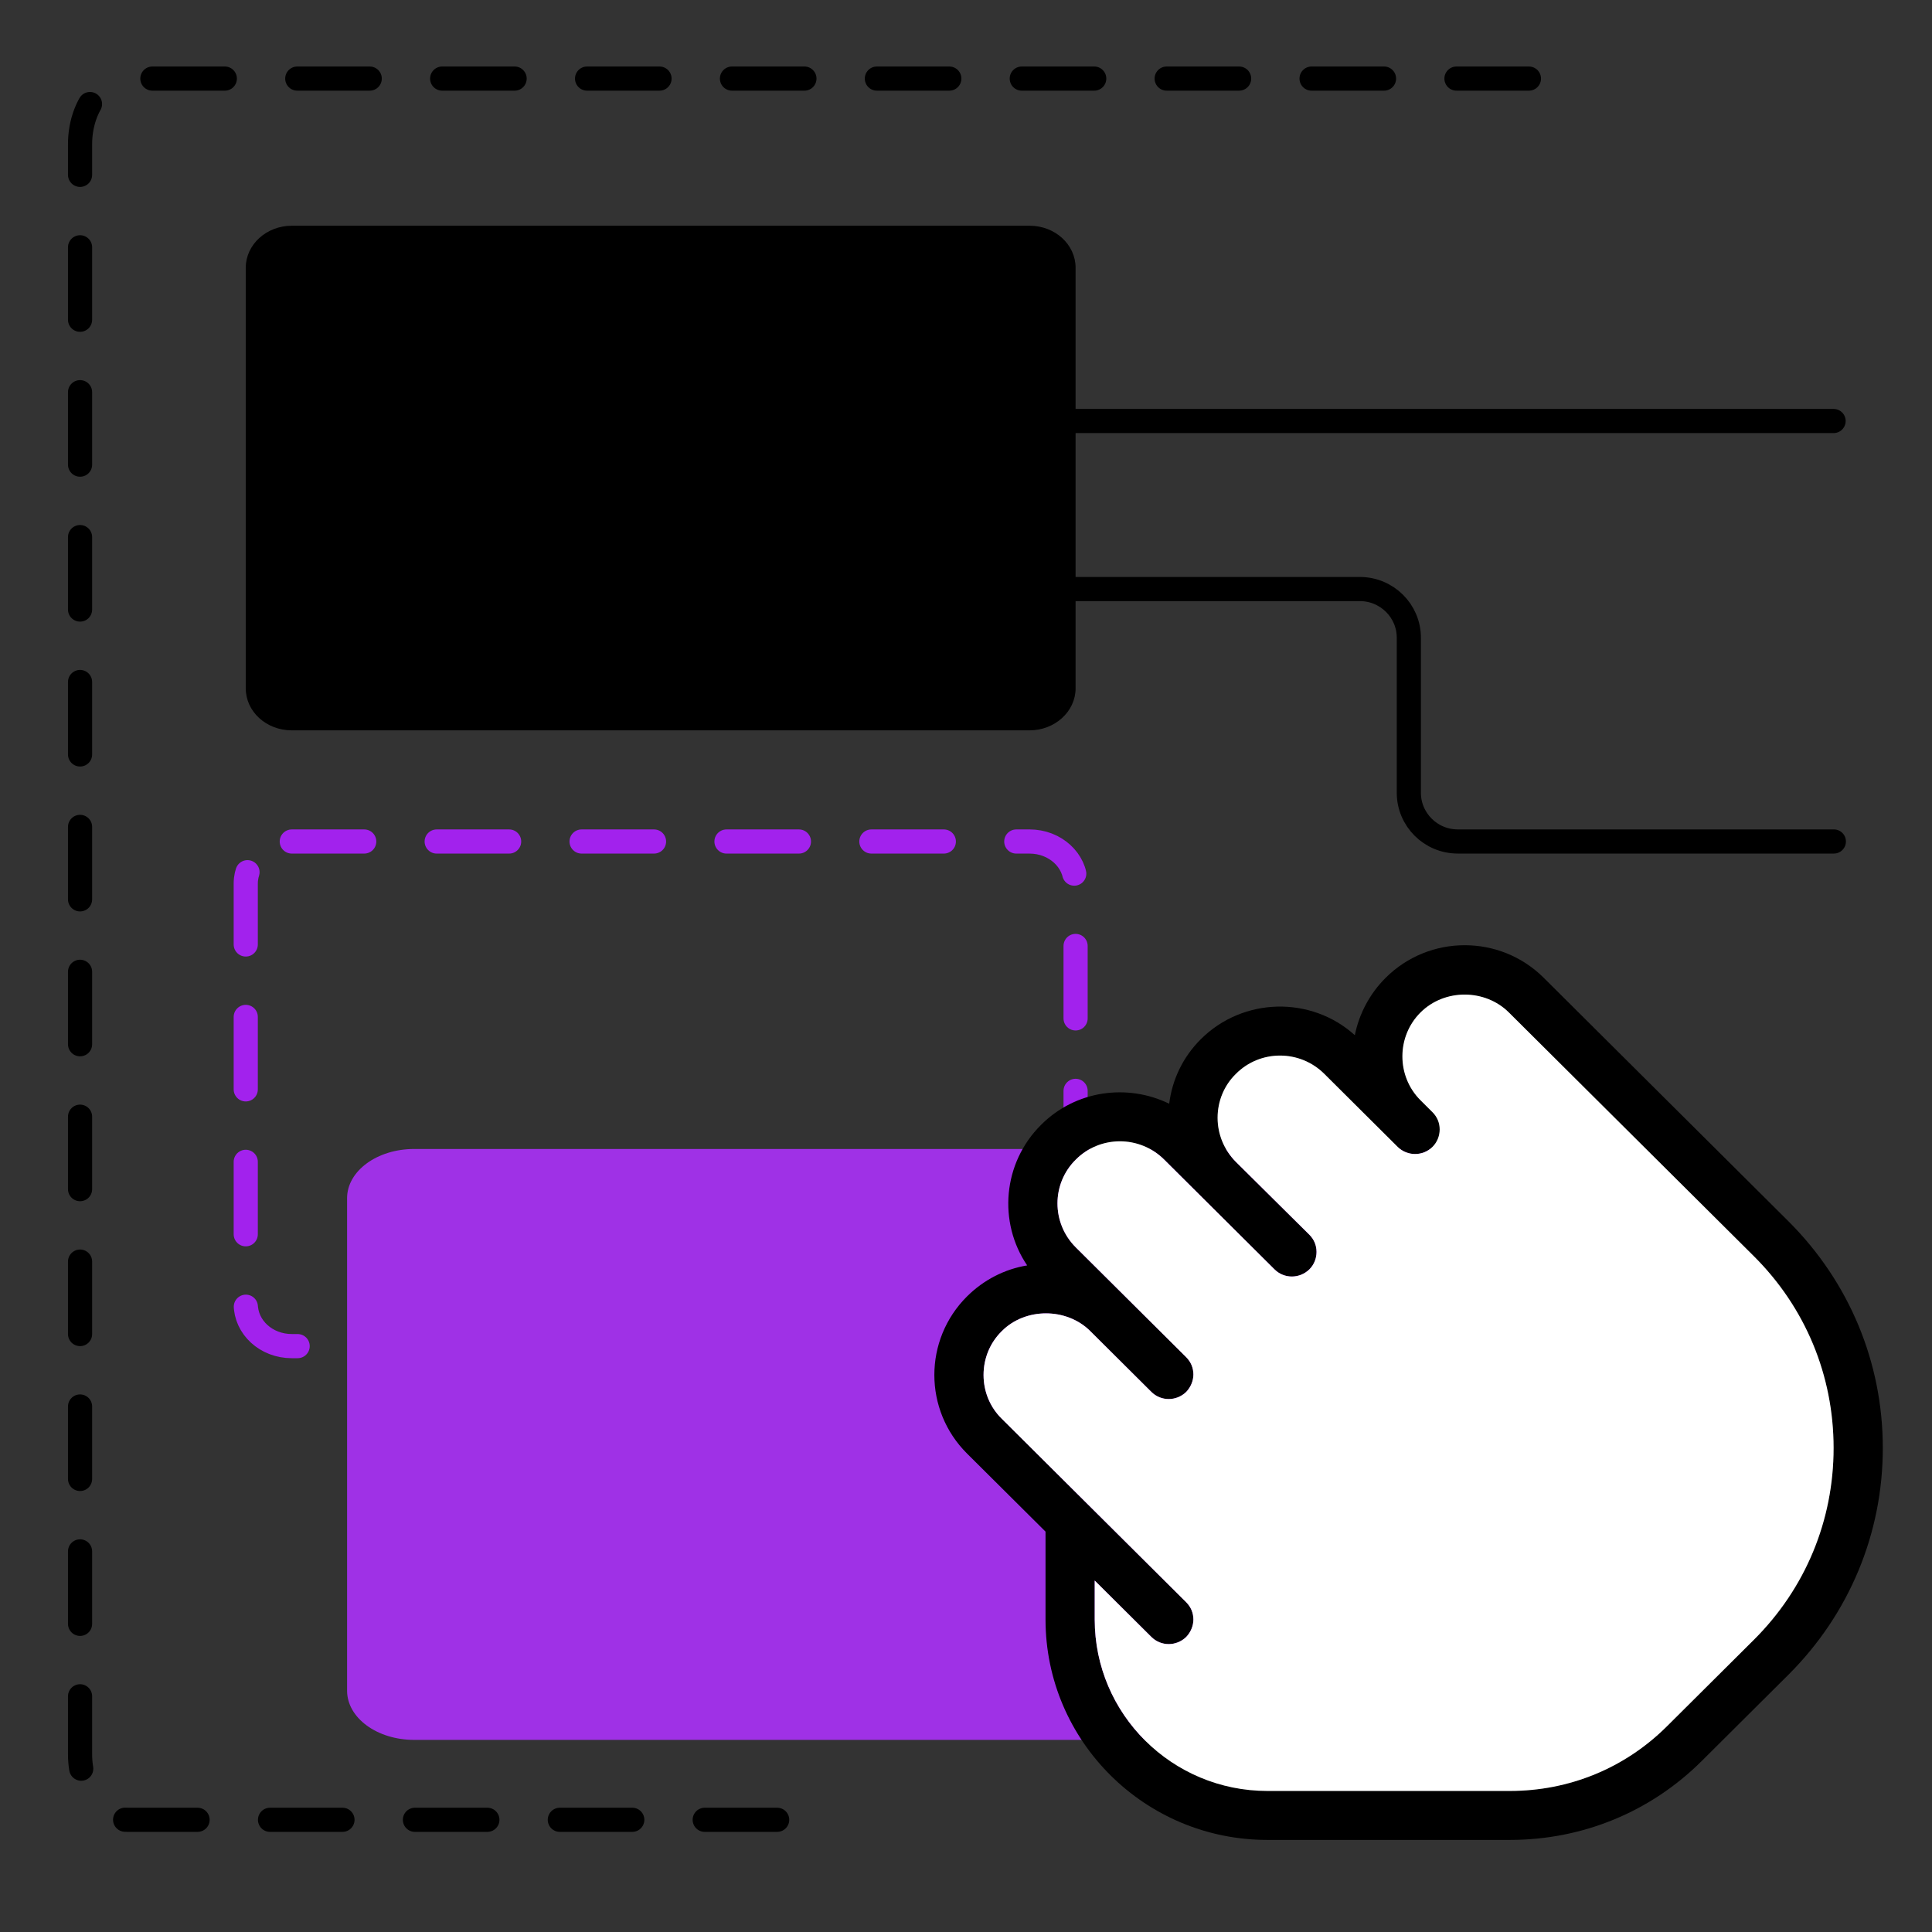
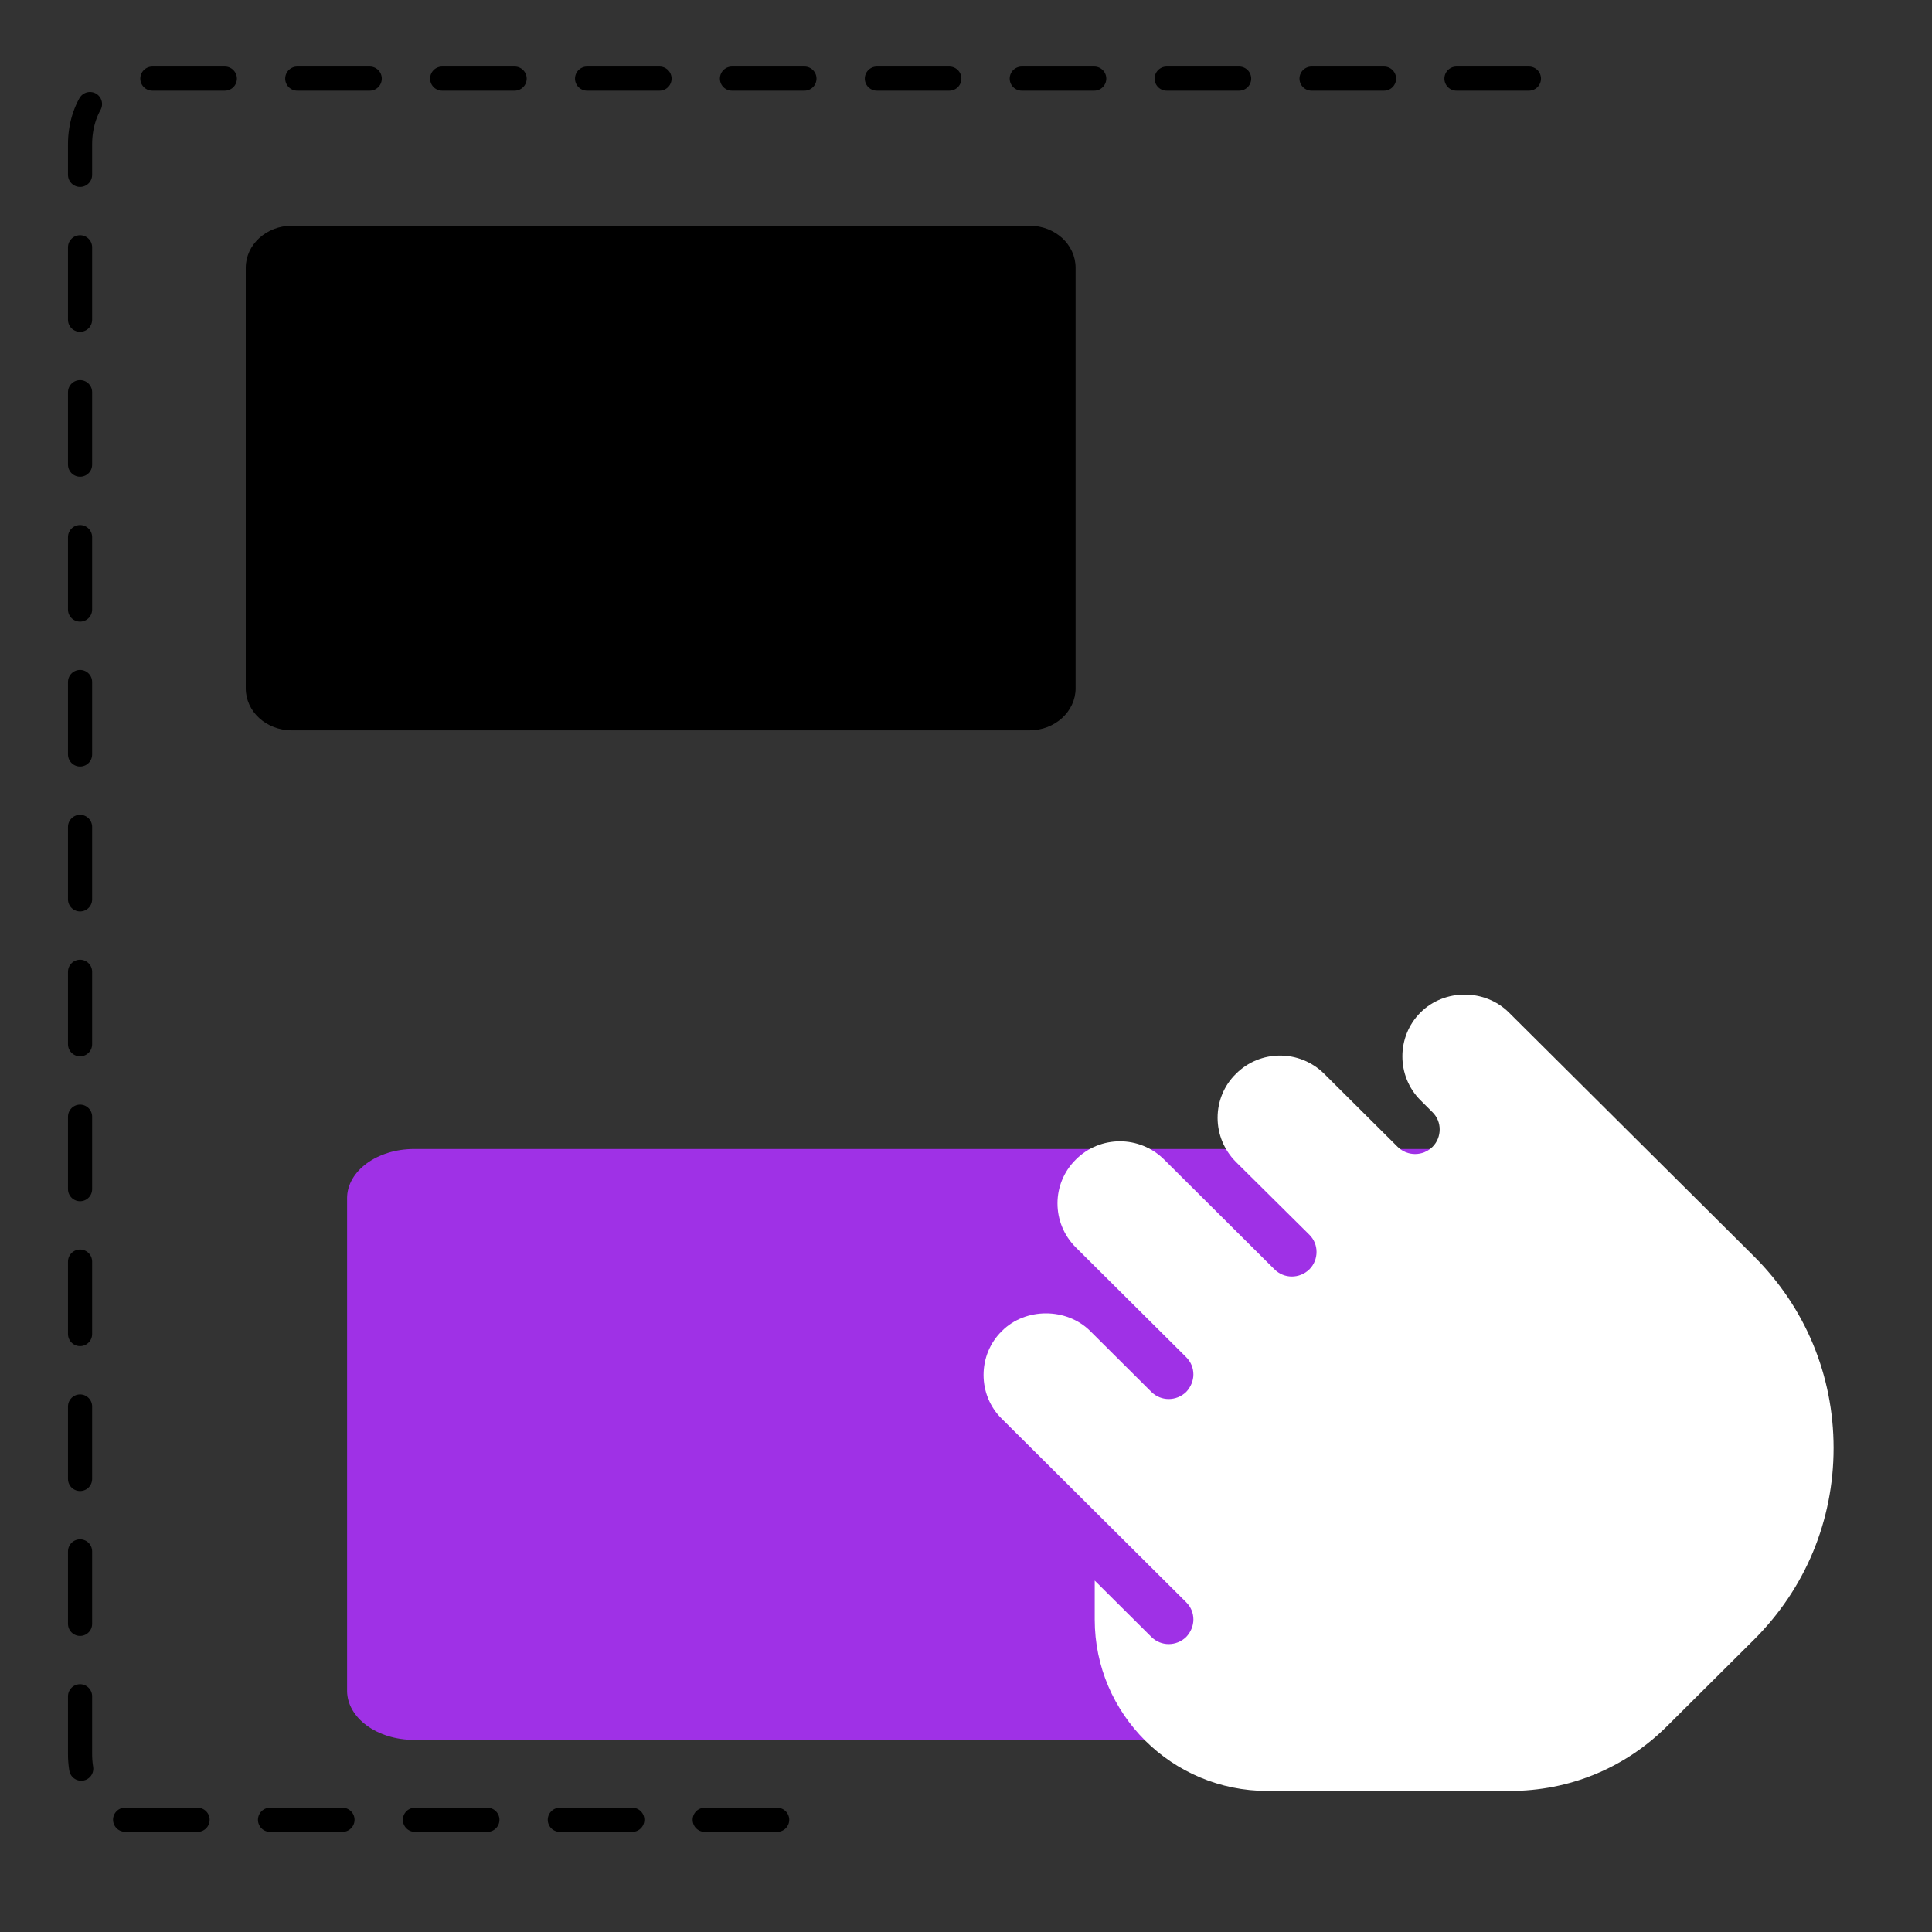
<svg xmlns="http://www.w3.org/2000/svg" width="80" height="80" viewBox="0 0 80 80" fill="none">
  <rect x="0" y="0" width="80" height="80" fill="#333333" stroke="none" />
-   <path d="M12.082 34.845H42.632C43.69 34.845 44.538 35.623 44.538 36.587V53.998C44.538 54.962 43.678 55.74 42.632 55.74H12.082C11.024 55.74 10.176 54.962 10.176 53.998V36.587C10.176 35.623 11.035 34.845 12.082 34.845Z" stroke="#A222ED" stroke-linecap="round" stroke-linejoin="round" stroke-dasharray="3 3" />
  <path d="M12.082 9.347H42.632C43.69 9.347 44.538 10.125 44.538 11.089V28.5C44.538 29.465 43.678 30.242 42.632 30.242H12.082C11.024 30.242 10.176 29.465 10.176 28.5V11.089C10.176 10.125 11.035 9.347 12.082 9.347Z" fill="black" />
  <path d="M32.181 75.354H5.275C4.196 75.354 3.315 74.138 3.315 72.637V5.972C3.315 4.471 4.196 3.254 5.275 3.254H64.383" stroke="black" stroke-linecap="round" stroke-linejoin="round" stroke-dasharray="3 3" />
  <path d="M17.148 47.577H61.608C63.139 47.577 64.383 48.487 64.383 49.615V70.007C64.383 71.136 63.139 72.045 61.608 72.045H17.148C15.617 72.045 14.372 71.136 14.372 70.007V49.615C14.372 48.487 15.617 47.577 17.148 47.577Z" fill="#9F31E6" />
-   <path d="M74.064 50.579C76.575 53.088 77.963 56.419 77.963 59.959C77.963 63.498 76.575 66.829 74.064 69.338L70.463 72.921C68.337 75.036 65.518 76.187 62.522 76.187H52.478C47.412 76.187 43.293 72.1 43.293 67.059V63.421L40.044 60.189C38.238 58.392 38.238 55.477 40.044 53.68C40.727 53.001 41.597 52.551 42.533 52.398C41.322 50.612 41.52 48.158 43.106 46.58C44.538 45.144 46.685 44.859 48.414 45.703C48.535 44.717 48.976 43.775 49.725 43.029C51.476 41.287 54.295 41.233 56.101 42.865C56.278 41.978 56.718 41.145 57.379 40.487C59.185 38.69 62.115 38.69 63.921 40.487L74.064 50.579ZM75.925 59.959C75.925 56.956 74.758 54.14 72.621 52.015L62.478 41.923C61.498 40.948 59.802 40.948 58.822 41.923C57.841 42.898 57.819 44.564 58.822 45.561L59.317 46.054C59.515 46.251 59.615 46.514 59.615 46.766C59.615 47.018 59.515 47.292 59.317 47.489C58.921 47.884 58.271 47.884 57.874 47.489L54.835 44.465C53.822 43.457 52.181 43.457 51.178 44.465C50.683 44.947 50.419 45.594 50.419 46.284C50.419 46.974 50.683 47.61 51.167 48.103L54.218 51.127C54.416 51.324 54.515 51.576 54.515 51.839C54.515 52.102 54.416 52.365 54.218 52.562C53.811 52.957 53.172 52.957 52.775 52.562L48.205 48.015C47.192 47.007 45.551 47.007 44.548 48.015C43.535 49.012 43.535 50.645 44.548 51.653L49.119 56.2C49.317 56.398 49.416 56.65 49.416 56.913C49.416 57.175 49.306 57.438 49.119 57.636C48.712 58.03 48.073 58.03 47.676 57.636L45.143 55.115C44.163 54.14 42.456 54.14 41.487 55.115C40.991 55.598 40.727 56.244 40.727 56.934C40.727 57.625 40.991 58.271 41.487 58.753L49.119 66.347C49.317 66.544 49.416 66.796 49.416 67.059C49.416 67.322 49.306 67.585 49.119 67.782C48.712 68.177 48.073 68.177 47.676 67.782L45.33 65.448V67.059C45.33 70.982 48.535 74.159 52.478 74.159H62.522C64.978 74.159 67.28 73.217 69.02 71.486L72.621 67.903C74.758 65.777 75.925 62.961 75.925 59.959Z" fill="black" />
  <path d="M72.621 52.014C74.758 54.14 75.925 56.956 75.925 59.959C75.925 62.961 74.758 65.777 72.621 67.903L69.02 71.486C67.28 73.217 64.978 74.159 62.522 74.159H52.478C48.535 74.159 45.33 70.982 45.33 67.059V65.448L47.676 67.782C48.073 68.177 48.711 68.177 49.119 67.782C49.306 67.585 49.416 67.322 49.416 67.059C49.416 66.796 49.317 66.544 49.119 66.347L41.487 58.753C40.991 58.271 40.727 57.614 40.727 56.934C40.727 56.255 40.991 55.598 41.487 55.115C42.456 54.14 44.163 54.14 45.143 55.115L47.676 57.636C48.073 58.03 48.711 58.03 49.119 57.636C49.306 57.438 49.416 57.175 49.416 56.913C49.416 56.65 49.317 56.398 49.119 56.2L44.548 51.653C43.535 50.645 43.535 49.012 44.548 48.015C45.551 47.007 47.192 47.007 48.205 48.015L52.775 52.562C53.172 52.957 53.81 52.957 54.218 52.562C54.416 52.365 54.515 52.102 54.515 51.839C54.515 51.576 54.416 51.324 54.218 51.127L51.167 48.103C50.683 47.61 50.418 46.963 50.418 46.284C50.418 45.604 50.683 44.947 51.178 44.465C52.181 43.457 53.822 43.457 54.835 44.465L57.874 47.489C58.271 47.884 58.921 47.884 59.317 47.489C59.515 47.292 59.614 47.029 59.614 46.766C59.614 46.503 59.515 46.251 59.317 46.054L58.822 45.561C57.819 44.563 57.819 42.92 58.822 41.923C59.824 40.926 61.498 40.947 62.478 41.923L72.621 52.014Z" fill="white" />
-   <path d="M44.537 24.391H56.31C57.423 24.391 58.337 25.29 58.337 26.407V32.828C58.337 33.935 59.24 34.844 60.363 34.844H75.936" stroke="black" stroke-linecap="round" stroke-linejoin="round" />
-   <path d="M44.537 17.433H75.925" stroke="black" stroke-linecap="round" stroke-linejoin="round" />
</svg>